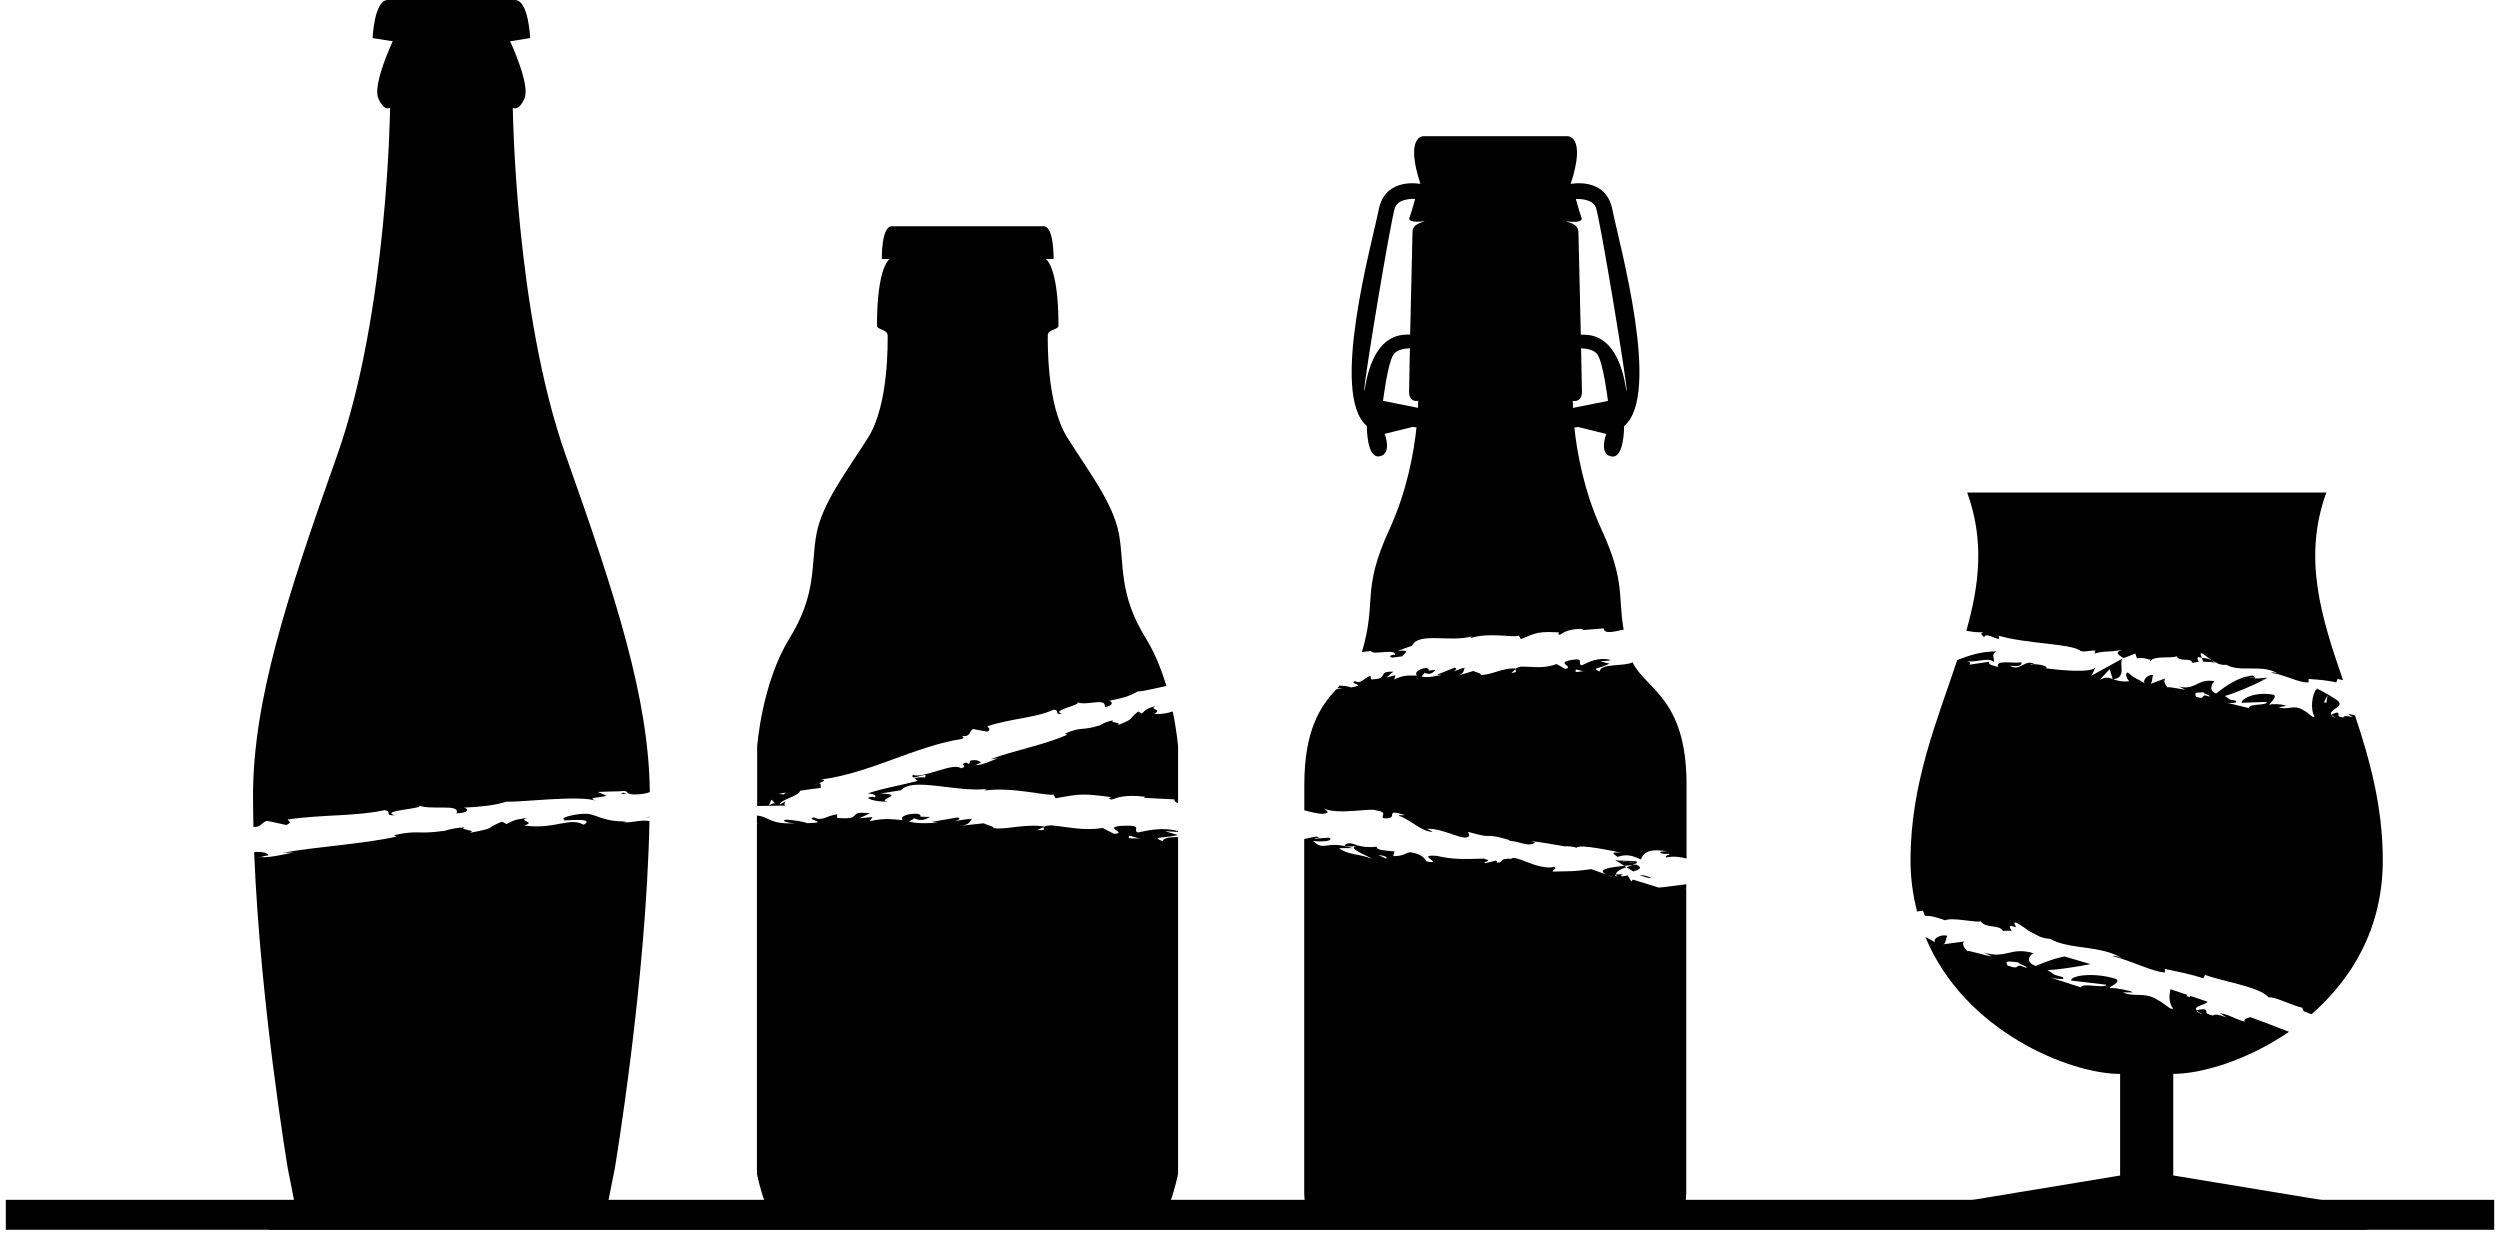
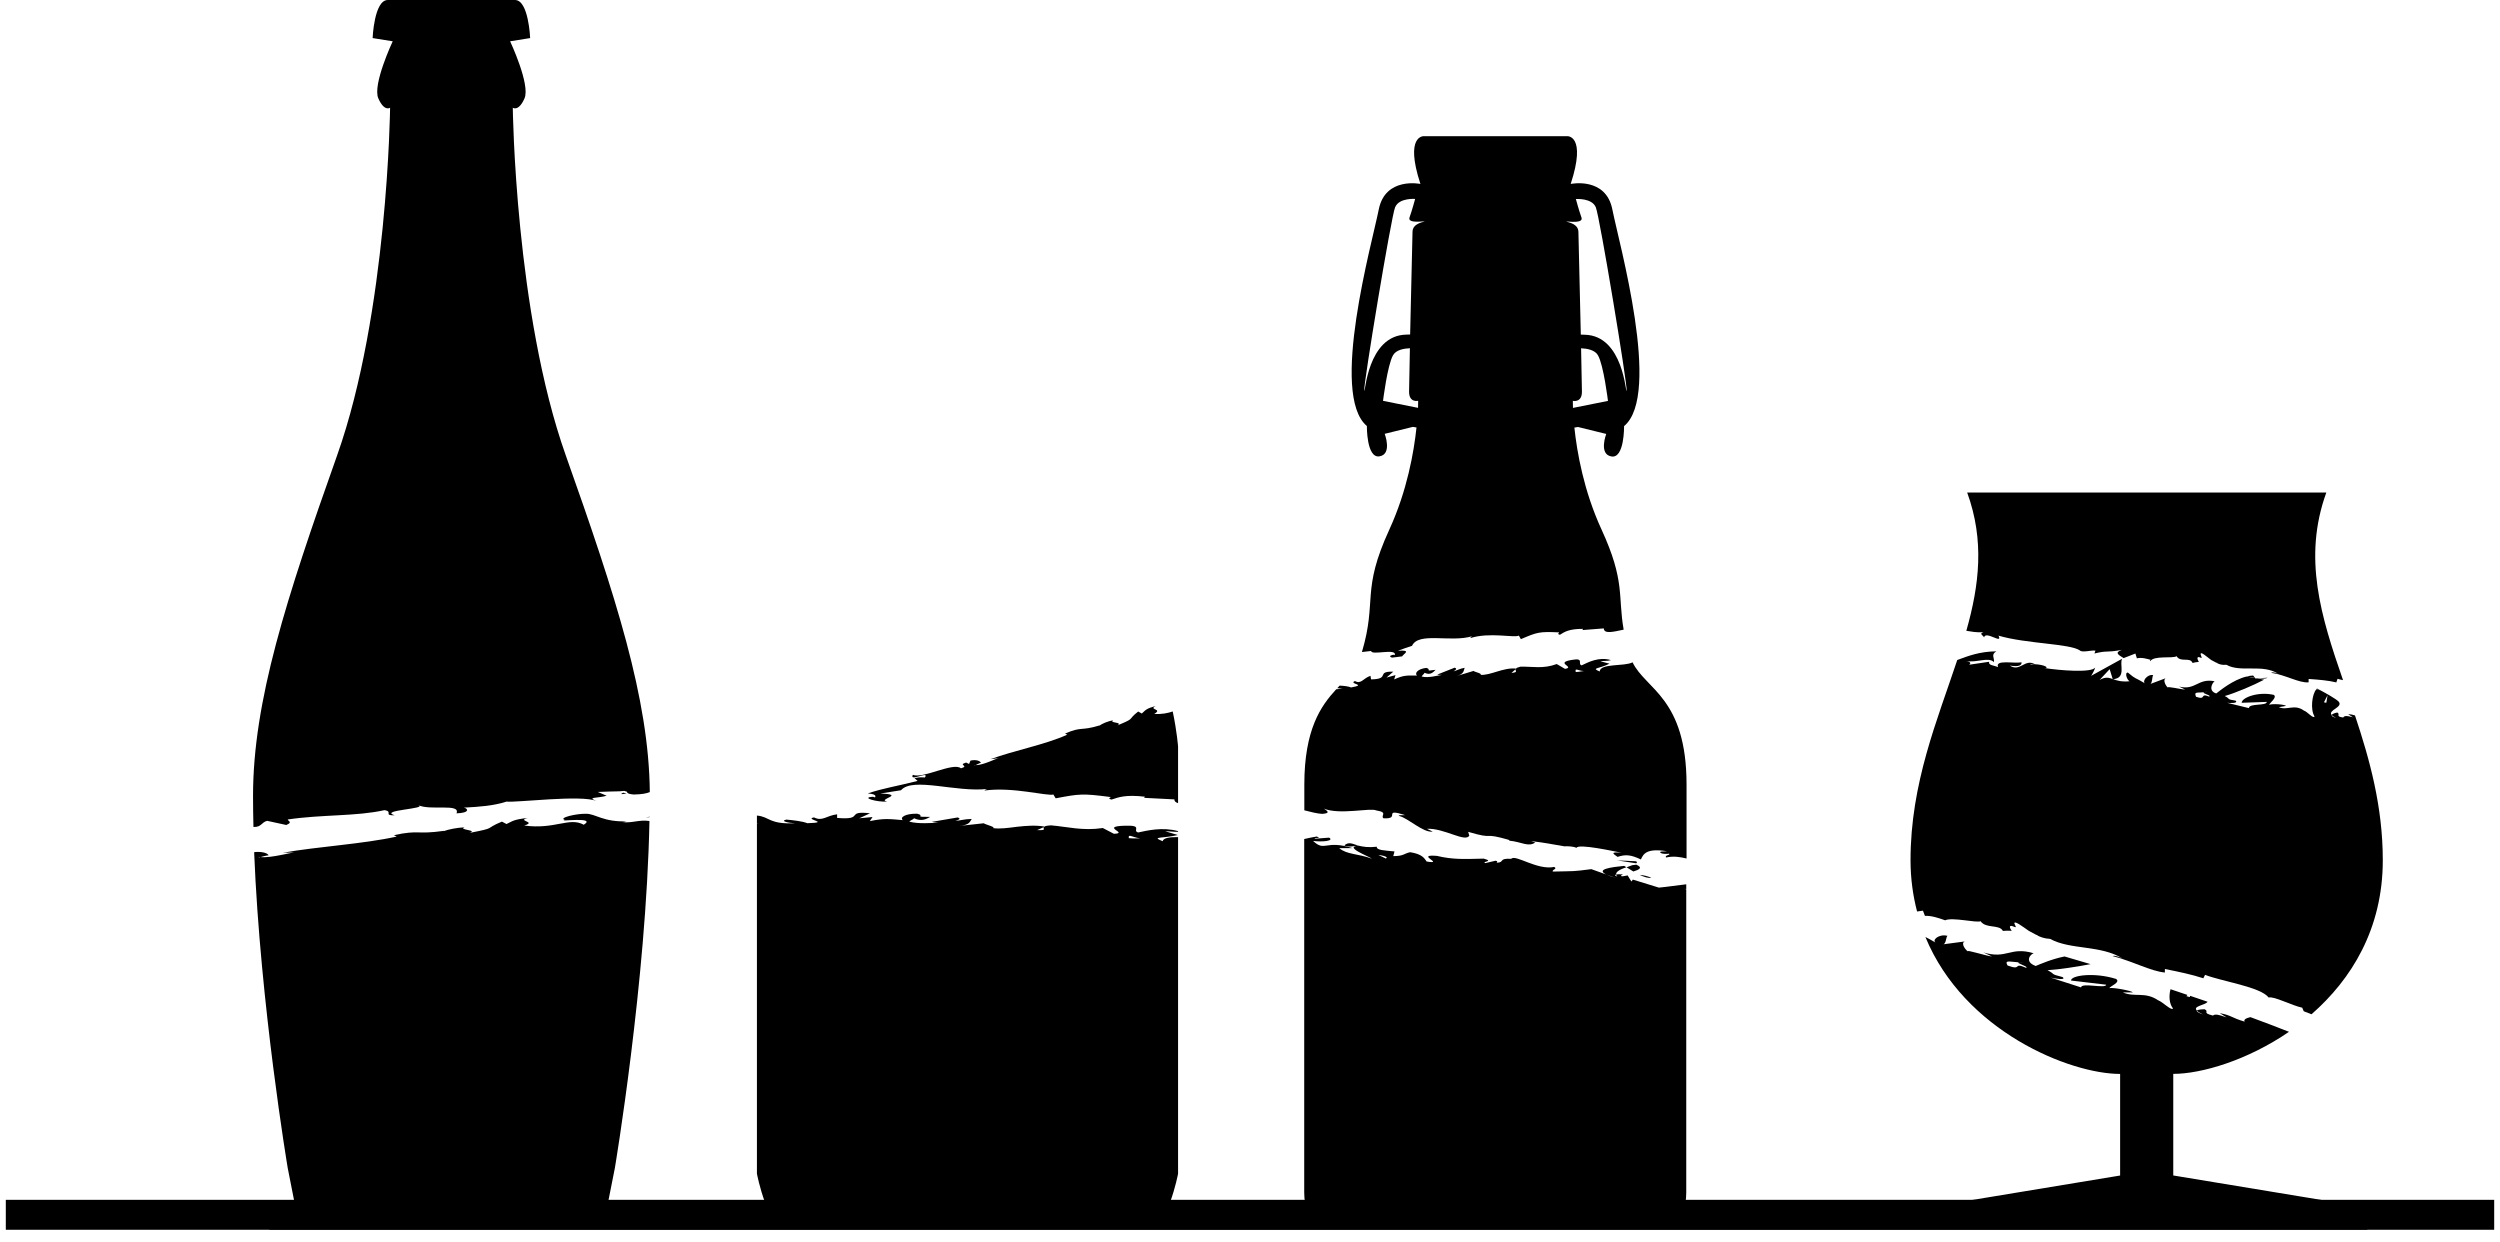
<svg xmlns="http://www.w3.org/2000/svg" width="302" height="150" viewBox="0 0 302 150" fill="none">
  <path d="M165.117 51.459C165.117 51.459 165.067 55.385 166.64 55.126C168.212 54.868 167.271 52.406 167.271 52.406L170.675 51.566L171.113 51.638C170.797 54.617 169.986 59.267 167.846 63.94C164.392 71.447 166.388 72.466 164.521 78.767C164.895 78.724 165.261 78.688 165.634 78.638C165.649 79.219 168.779 78.25 168.485 79.147L168.305 79.09C167.803 79.198 167.86 79.341 168.147 79.442C168.557 79.391 168.966 79.341 169.375 79.291C169.548 78.982 170.596 78.494 168.873 78.609C169.433 78.394 170 78.207 170.575 78.013C171.364 76.291 175.256 77.655 177.856 76.851C177.676 76.937 177.633 77.023 177.619 77.081C179.931 76.334 182.954 77.088 183.478 76.779L183.722 77.21C185.69 76.37 185.927 76.277 188.354 76.392C188.325 76.463 188.06 76.607 188.44 76.679C189 76.32 189.567 75.961 191.219 75.968L191.162 76.112L193.739 75.911C193.761 76.621 194.91 76.32 196.138 76.061C195.42 71.971 196.353 70.234 193.459 63.954C191.312 59.282 190.501 54.631 190.185 51.653L190.623 51.581L194.034 52.42C194.034 52.42 193.086 54.882 194.666 55.141C196.245 55.406 196.188 51.473 196.188 51.473C200.755 47.691 195.556 29.289 194.773 25.306C193.991 21.323 189.74 22.22 189.74 22.22C191.679 16.299 189.323 16.45 189.323 16.45H172.003C172.003 16.45 169.648 16.299 171.587 22.22C171.587 22.22 167.343 21.33 166.553 25.306C165.771 29.289 160.572 47.698 165.132 51.473M190.013 49.27C189.998 48.739 189.998 48.423 189.998 48.423C189.998 48.423 191.097 48.688 191.097 47.325C191.097 46.894 191.054 44.77 190.996 42.071C191.772 42.107 192.684 42.287 193.036 42.925C193.725 44.131 194.242 48.43 194.242 48.43L190.005 49.277L190.013 49.27ZM191.047 26.296C190.731 25.406 190.365 24.043 190.365 24.043C190.365 24.043 192.303 23.892 192.777 25.048C193.251 26.203 196.605 46.485 196.497 47.174C196.389 47.856 196.181 40.514 191.413 40.435L190.961 40.421C190.838 34.866 190.673 28.033 190.673 28.033C190.673 27.567 190.415 27.086 189.417 26.828C188.419 26.562 191.355 27.194 191.047 26.296ZM171.307 49.27L167.07 48.423C167.07 48.423 167.595 44.124 168.277 42.918C168.636 42.279 169.541 42.1 170.316 42.064C170.259 44.763 170.216 46.887 170.216 47.318C170.216 48.688 171.314 48.416 171.314 48.416C171.314 48.416 171.314 48.732 171.3 49.263M168.535 25.033C169.002 23.878 170.948 24.029 170.948 24.029C170.948 24.029 170.582 25.399 170.266 26.282C169.957 27.172 172.887 26.548 171.889 26.813C170.89 27.072 170.632 27.545 170.632 28.019C170.632 28.019 170.467 34.851 170.345 40.406L169.892 40.421C165.117 40.5 164.909 47.842 164.801 47.16C164.694 46.471 168.054 26.189 168.528 25.033" fill="black" />
  <path d="M237.549 76.205C238.116 76.291 238.755 76.427 239.61 76.37C239.042 76.542 239.502 76.722 239.681 76.98C239.89 76.162 241.979 77.899 241.419 76.786C244.737 77.769 249.993 77.741 251.228 78.559C251.544 78.882 252.542 78.523 253.131 78.595L253.009 78.939C254.725 78.53 254.309 78.882 256.326 78.502C255.472 78.81 255.781 79.054 256.535 79.499L257.956 78.947L258.136 79.528C258.71 79.391 259.299 79.564 259.895 79.736C259.601 79.7 259.751 79.772 259.759 79.872C260.161 79.155 262.516 79.578 262.933 79.269C263.414 80.081 264.548 79.313 264.864 80.088C265.072 80.016 265.338 79.98 265.618 79.959C265.388 79.585 265.345 79.205 265.848 79.456C265.898 79.456 265.934 79.456 265.977 79.463L265.834 79.04C265.819 78.631 266.487 79.269 267.105 79.722C267.327 79.829 267.528 79.944 267.722 80.052C267.794 80.066 267.866 80.081 267.916 80.095C267.88 80.095 267.837 80.095 267.794 80.095C268.11 80.253 268.44 80.36 268.936 80.303C270.709 81.293 273.316 80.145 275.24 81.415C274.946 81.265 274.508 81.15 274.357 81.279C276.116 81.523 277.718 82.528 278.881 82.427V82.018C280.195 82.112 281.207 82.191 282.227 82.434L282.378 81.997C282.572 82.061 282.794 82.112 283.038 82.162C280.382 74.483 278.156 67.392 281.021 59.497H237.635C239.753 65.317 239.093 70.693 237.534 76.198" fill="black" />
-   <path d="M272.677 81.939C272.957 81.99 273.237 82.047 273.517 82.097C273.668 82.018 273.811 81.939 273.926 81.868L272.677 81.939Z" fill="black" />
-   <path d="M266.142 79.937C266.702 79.937 267.262 79.98 267.629 80.037C267.471 79.973 267.291 79.858 267.112 79.729C266.817 79.593 266.465 79.485 265.984 79.471L266.142 79.937Z" fill="black" />
+   <path d="M272.677 81.939C273.668 82.018 273.811 81.939 273.926 81.868L272.677 81.939Z" fill="black" />
  <path d="M280.274 83.375C280.073 83.267 279.929 83.195 279.9 83.174C279.865 83.195 279.836 83.246 279.807 83.281C279.965 83.31 280.123 83.346 280.281 83.375" fill="black" />
  <path d="M272.425 81.896L272.174 81.602C271.908 81.609 271.636 81.659 271.37 81.724C271.722 81.781 272.074 81.839 272.425 81.896Z" fill="black" />
-   <path d="M94.876 96.803L94.194 97.205C94.208 96.573 96.463 96.229 96.657 95.518C97.504 95.396 98.337 95.267 99.184 95.166C99.033 94.994 99.299 94.549 98.897 94.628C98.617 94.743 98.323 94.851 98.15 94.944C98.524 94.743 98.746 94.657 98.897 94.628C99.464 94.398 99.953 94.183 99.091 94.176C105.123 93.415 110.408 90.178 116.217 89.253C116.576 89.095 116.303 88.966 116.123 88.879C117.308 89.102 117.021 88.312 117.56 88.069L119.283 88.391C119.829 87.997 119.283 87.896 119.283 87.731C122.105 86.777 125.085 86.748 127.297 85.722C128.108 85.808 127.282 86.382 128.28 86.231C126.751 85.779 131.031 85.133 130.047 84.789C131.196 85.384 133.623 84.143 133.472 85.413C134.657 85.212 134.326 84.688 133.96 84.659C135.332 84.387 136.43 84.143 137.464 83.511C137.859 83.569 139.324 83.195 140.897 82.865C140.322 80.942 139.532 78.918 138.427 77.124C135.073 71.712 135.856 68.21 135.159 64.456C134.449 60.717 131.411 56.82 128.912 52.83C126.421 48.854 126.571 41.275 126.571 40.521C126.571 39.767 127.864 39.861 127.864 39.33C127.864 32.138 126.342 31.299 126.342 31.299H127.275C127.275 31.299 127.354 27.33 126.069 27.33H107.729C106.444 27.33 106.523 31.299 106.523 31.299H107.464C107.464 31.299 105.941 32.131 105.941 39.33C105.941 39.861 107.227 39.767 107.227 40.521C107.227 41.275 107.385 48.854 104.886 52.83C102.387 56.82 99.342 60.717 98.638 64.456C97.935 68.203 98.717 71.712 95.364 77.124C92.011 82.557 91.465 90.193 91.465 90.193V97.363C92.585 97.341 93.705 97.327 94.833 97.312C94.739 97.183 94.739 97.025 94.883 96.817M92.894 97.298L93.188 96.588L93.619 97.04C93.425 96.975 93.081 97.19 92.894 97.298ZM94.94 95.734L94.689 95.963L94.036 95.906L94.94 95.734Z" fill="black" />
  <path d="M75.287 95.755C75.035 95.891 74.784 96.013 75.703 95.856L75.287 95.755Z" fill="black" />
  <path d="M32.275 99.157L34.58 99.659C35.448 99.315 34.716 99.157 34.766 98.992C38.938 98.375 43.096 98.626 46.442 97.865C47.548 98.044 46.248 98.525 47.684 98.489C45.666 97.858 51.799 97.707 50.514 97.255C51.971 97.966 55.669 96.997 55.145 98.253C56.861 98.195 56.517 97.628 56.014 97.564C58.003 97.456 59.597 97.341 61.191 96.832C62.29 96.982 70.246 95.978 72.063 96.767C70.828 96.25 72.142 96.458 73.283 96.128L72.213 95.669C73.09 95.633 73.958 95.604 74.835 95.59C75.366 95.518 75.517 95.532 75.517 95.583C75.962 95.59 75.423 95.884 76.558 95.978C77.642 95.956 78.094 95.841 78.497 95.683C78.389 84.365 74.396 72.064 68.35 55.026C62.218 37.751 61.945 13.012 61.945 13.012C61.945 13.012 62.627 13.536 63.36 11.885C64.092 10.242 61.622 4.988 61.622 4.988L64.042 4.6C64.042 4.6 63.862 0 62.211 0H46.844C45.193 0 45.013 4.6 45.013 4.6L47.44 4.988C47.44 4.988 44.97 10.242 45.702 11.885C46.435 13.536 47.124 13.012 47.124 13.012C47.124 13.012 46.851 37.751 40.719 55.026C34.587 72.301 30.566 84.71 30.566 96.164C30.566 97.391 30.587 98.64 30.616 99.896C31.592 99.946 31.571 99.322 32.275 99.157Z" fill="black" />
  <path d="M197.631 104.044C196.877 104.008 196.123 103.958 195.362 103.937C196.123 104.052 196.892 104.166 197.653 104.288C197.768 104.202 197.789 104.123 197.631 104.044Z" fill="black" />
  <path d="M139.461 86.217C140.495 85.614 138.678 85.765 139.611 85.277C138.419 85.614 138.405 85.772 137.931 86.195L137.493 85.951C136.086 87.049 137.271 86.683 134.98 87.631C135.719 87.193 133.917 87.379 134.47 87.006C133.802 87.135 133.185 87.387 132.747 87.695L132.826 87.631C130.456 88.348 130.758 87.71 128.661 88.614L128.927 88.75C126.198 89.978 122.521 90.645 119.656 91.707L120.733 91.578C120.389 91.556 118.852 92.446 117.854 92.425C117.761 92.461 117.696 92.475 117.696 92.425C117.746 92.432 117.804 92.425 117.854 92.425C118.033 92.353 118.321 92.174 118.493 92.145C118.407 91.937 117.954 91.722 117.236 91.879L117.064 92.288L116.705 92.116C115.635 92.432 117.165 92.497 116.088 92.812C115.161 92.03 111.463 94.126 110.278 93.595C109.776 94.506 112.325 93.049 111.729 93.918C111.37 93.918 111.183 93.839 110.472 94.004L110.846 94.334C108.167 95.016 106.774 95.195 104.828 95.841C105.467 95.906 105.905 96.028 105.704 96.329L105.46 96.25C103.902 96.329 105.912 96.918 107.176 96.832C105.848 96.559 109.567 95.985 106.336 95.856L108.842 95.461C110.257 93.824 115.513 95.748 119.304 95.303C119.032 95.36 118.96 95.446 118.931 95.497C122.32 95.023 126.464 96.193 127.246 95.978L127.526 96.437C130.427 95.884 130.779 95.841 134.19 96.286C134.14 96.358 133.738 96.466 134.276 96.588C135.116 96.308 135.971 95.97 138.312 96.243L138.204 96.379L141.873 96.566C141.852 96.796 142.024 96.932 142.311 97.018V90.2C142.311 90.2 142.182 88.406 141.665 85.944C141.069 86.145 140.358 86.303 139.439 86.238" fill="black" />
  <path d="M283.642 86.267C285.078 87.157 283.354 86.109 283.06 86.676C282.048 86.54 282.773 86.31 282.349 86.073C282.17 86.102 281.732 86.217 281.667 86.375C281.76 86.482 281.911 86.59 282.191 86.719C281.746 86.597 281.631 86.475 281.667 86.375C281.15 85.786 283.11 85.442 282.507 84.753C282.184 84.415 280.927 83.719 280.281 83.375C280.123 83.346 279.965 83.31 279.807 83.281C279.29 83.841 279.068 85.757 279.599 86.54C279.448 86.877 278.737 85.966 278.306 85.836C277.157 85.004 276.289 85.865 275.283 85.427L276.145 85.277C276.001 85.076 274.407 84.982 274.12 85.147C274.12 84.939 275.125 84.272 274.68 83.942C272.792 83.504 270.781 84.279 270.795 84.896L273.826 84.789C273.833 85.305 271.664 84.925 271.671 85.542L269.022 84.896C269.366 84.939 270.422 84.982 270.063 84.638C268.907 84.466 269.481 84.444 268.749 84.078C270.02 83.726 272.303 82.75 273.51 82.104C273.23 82.054 272.95 81.997 272.67 81.947L272.461 81.961L272.411 81.903C272.066 81.846 271.707 81.789 271.355 81.731C269.733 82.133 268.203 83.403 267.722 83.769C266.702 83.461 267.248 82.463 267.528 82.298C265.482 81.889 265.259 83.439 263.22 82.937C263.471 83.045 263.708 83.181 263.959 83.296C263.464 83.289 261.719 82.851 261.877 83.066C261.511 82.722 261.238 82.004 261.719 81.889L259.73 82.635C260.017 82.564 259.967 81.688 260.103 81.552C259.371 81.415 258.703 82.363 259.148 82.571C257.798 81.753 258.107 82.14 257.044 81.243C256.614 81.243 256.958 82.162 257.253 82.298C256.262 82.391 255.716 82.205 255.271 82.047C255.249 82.047 255.242 82.054 255.22 82.061V82.025C254.725 81.853 254.359 81.738 253.634 82.133L254.847 80.834L255.213 82.025C255.213 82.025 255.256 82.04 255.278 82.047C256.915 81.903 255.974 80.181 256.362 79.571L252.6 81.645C252.736 81.509 253.109 80.726 253.102 80.626C252.722 81.308 248.779 80.992 246.869 80.683L247.157 80.705C247.573 80.482 245.943 80.095 245.239 80.296C245.369 80.152 245.519 80.217 245.814 80.238C244.586 79.528 244.026 81.222 242.791 80.403C243.968 80.604 244.234 80.317 244.205 80.009C243.207 80.181 240.981 79.643 241.369 80.59C240.766 80.339 240.191 80.389 240.285 79.944L237.843 80.303C238.03 80.224 238.202 79.973 237.506 79.858C238.834 80.081 240.213 79.313 240.866 79.987C240.952 79.435 240.471 79.083 241.161 78.681C239.107 78.703 237.743 79.248 236.436 79.729C234.037 86.97 230.792 94.614 230.792 103.908C230.792 106.133 231.086 108.193 231.582 110.109L232.293 110.008L232.53 110.633C233.334 110.604 234.152 110.884 234.971 111.171C235.854 110.769 238.705 111.501 239.258 111.286C239.904 112.212 241.52 111.63 241.951 112.456C242.245 112.42 242.618 112.42 243.02 112.441C242.705 112.032 242.647 111.638 243.351 111.975C243.415 111.989 243.466 111.996 243.53 112.004L243.336 111.559C243.315 111.15 244.256 111.874 245.103 112.463C245.412 112.614 245.692 112.772 245.965 112.922C246.065 112.951 246.166 112.98 246.23 113.001C246.18 113.001 246.123 112.994 246.058 112.98C246.496 113.202 246.956 113.382 247.652 113.417C250.115 114.774 253.756 114.128 256.427 115.8C256.018 115.592 255.407 115.384 255.199 115.492C257.64 116.123 259.895 117.35 261.518 117.48V117.056C263.342 117.422 264.749 117.716 266.164 118.176L266.372 117.76C268.397 118.556 273.064 119.209 274.055 120.501C274.673 120.307 276.892 121.484 278.105 121.728L278.292 122.159C278.629 122.303 278.938 122.417 279.226 122.525C284.044 118.319 287.842 112.205 287.842 103.922C287.842 97.427 286.255 91.736 284.482 86.425C284.259 86.346 284.022 86.289 283.613 86.274M266.86 84.15C265.69 83.662 266.587 84.624 265.281 84.171C265.008 83.511 265.41 83.712 266.257 83.626C266.329 83.597 266.451 83.576 266.695 83.561C266.537 83.59 266.394 83.612 266.257 83.626C265.905 83.755 267.212 83.992 266.86 84.15ZM281.021 84.896L280.733 84.839L281.171 83.985L281.021 84.889V84.896Z" fill="black" />
  <path d="M193.222 81.107C192.174 80.662 193.136 80.82 194.429 80.174L193.316 79.88C193.754 79.808 194.134 79.88 194.608 79.743C193.143 79.298 191.822 80.016 191.068 80.375C190.508 80.224 191.449 79.435 189.898 79.715C187.7 80.066 190.372 80.583 189.05 80.798L188.052 80.217C186.394 80.834 185.108 80.497 183.672 80.533C183.356 80.612 183.198 80.683 183.126 80.762H183.177L183.083 80.848C183.033 81.049 183.421 81.222 182.581 81.286L183.083 80.848C183.083 80.848 183.105 80.791 183.126 80.762C181.583 80.612 180.003 81.631 178.84 81.516C179.098 81.358 178.15 81.186 177.999 81.049L175.982 81.659C176.872 81.394 176.8 81.035 176.929 80.669C176.29 80.777 176.003 81.006 175.572 81.1C175.824 80.942 176.082 80.784 175.723 80.655L173.626 81.487C173.763 81.537 174.014 81.53 174.222 81.523C173.684 81.588 172.542 81.939 171.738 81.724C171.788 81.581 172.039 81.415 172.09 81.272C172.786 81.602 173.117 81.222 173.418 80.913C171.932 81.135 173.038 80.863 172.291 80.683C171.235 80.805 170.862 81.337 171.171 81.609C169.964 81.595 169.576 81.545 168.413 82.076L168.578 81.552L167.487 81.853L168.313 81.135C166.137 81.085 168.025 82.033 165.62 82.069L165.555 81.638C164.665 81.925 164.449 82.693 163.674 82.269C162.827 82.65 165.268 82.679 163.207 83.045C162.898 82.908 162.345 82.844 161.828 82.822C161.735 82.923 161.635 83.023 161.541 83.131C161.814 83.181 162.188 83.188 162.389 83.131C162.008 83.21 161.685 83.253 161.412 83.267C159.552 85.284 157.563 88.126 157.563 94.779V97.886C158.353 98.088 159.121 98.288 159.732 98.317C160.766 98.238 160.349 97.966 159.933 97.686C161.879 98.468 165.548 97.549 166.259 97.901C167.724 98.138 166.747 98.497 167.113 98.848C169.311 98.985 166.884 97.564 169.756 98.468C169.411 98.482 168.772 98.454 169.009 98.568C170.115 98.82 171.925 100.635 173.073 100.456L172.37 100.119C174.452 100.011 177.044 101.82 177.49 100.937L177.353 100.485C180.785 101.504 178.868 100.456 182.344 101.482L182.286 101.547C183.844 101.698 184.598 102.358 185.46 101.776L184.943 101.604C186.868 101.834 187.033 101.913 188.979 102.236C189.216 102.207 190.178 102.236 190.429 102.43C190.609 101.87 195.003 102.846 195.872 103.011C194.314 102.86 195.003 103.212 195.405 103.513C196.389 103.183 197.021 103.262 198.22 103.822C198.522 103.147 198.895 102.437 201.387 102.831C200.985 102.867 200.367 102.824 200.59 103.011C200.82 103.205 201.423 103.147 201.624 103.126C201.846 103.32 201.028 103.284 201.265 103.585C202.177 103.391 202.909 103.513 203.735 103.707V94.779C203.735 84.279 198.78 83.274 197.215 80.009C196.195 80.54 193.316 80.095 193.237 81.121M190.35 81.179C190.199 80.525 190.759 81.179 191.635 81.042C191.226 81.042 190.759 81.179 190.35 81.179Z" fill="black" />
-   <path d="M197.653 104.288C196.892 104.166 196.131 104.052 195.362 103.937C195.276 103.937 195.197 103.93 195.111 103.93C195.377 104.059 195.772 104.296 196.224 104.597C196.569 104.568 196.899 104.532 197.186 104.511C197.387 104.439 197.552 104.367 197.646 104.296" fill="black" />
  <path d="M78.482 98.654C78.324 98.69 78.159 98.726 77.994 98.755L78.475 98.705C78.475 98.705 78.475 98.669 78.475 98.654" fill="black" />
  <path d="M197.315 105.272C197.998 105.064 198.515 104.819 197.667 104.453C197.538 104.475 197.366 104.489 197.193 104.511C196.978 104.59 196.741 104.676 196.49 104.769C196.763 104.934 197.043 105.107 197.315 105.279" fill="black" />
  <path d="M199.484 106.025C198.974 105.824 198.5 105.717 198.069 105.681C198.622 105.946 199.125 106.111 199.484 106.025Z" fill="black" />
  <path d="M164.098 102.15C163.344 101.934 162.97 101.654 162.403 102.107C162.705 102.394 163.638 102.2 164.098 102.15Z" fill="black" />
  <path d="M35.599 145.29H32.54V148.542H285.975V145.29H282.471L262.53 141.996V129.724C265.934 129.724 271.478 128.094 276.511 124.642C274.982 124.039 273.431 123.451 271.851 122.87C271.312 122.992 270.989 123.185 271.162 123.415C269.56 122.956 269.56 122.64 268.146 122.389C270.149 123.602 267.751 122.166 267.334 122.683C265.927 122.331 266.932 122.252 266.336 121.922C266.085 121.915 265.475 121.944 265.388 122.087C265.518 122.216 265.726 122.36 266.121 122.547C265.496 122.324 265.338 122.181 265.388 122.087C264.814 121.52 266.422 121.441 266.674 121.011C265.977 120.767 265.266 120.53 264.563 120.293L264.527 120.451L264.125 120.336L264.239 120.185C263.564 119.956 262.882 119.726 262.2 119.496C261.985 120.264 262.028 121.248 262.502 121.822C262.293 122.13 261.295 121.054 260.699 120.831C259.091 119.748 257.863 120.516 256.448 119.884H257.662C257.461 119.669 255.228 119.26 254.826 119.367C254.826 119.159 256.233 118.671 255.623 118.255C252.987 117.429 250.165 117.817 250.18 118.449L254.423 118.951C254.431 119.475 251.393 118.657 251.4 119.281L247.702 118.09C248.176 118.205 249.663 118.456 249.167 118.032C247.551 117.623 248.356 117.716 247.336 117.2C248.679 117.121 250.833 116.798 252.542 116.468C251.501 116.159 250.46 115.843 249.397 115.542C247.788 115.865 246.431 116.482 245.914 116.69C244.493 116.173 245.275 115.262 245.67 115.154C242.827 114.307 242.453 115.915 239.595 115.054L240.629 115.542C239.918 115.477 237.484 114.673 237.707 114.932C237.197 114.516 236.831 113.733 237.513 113.705L234.705 114.078C235.107 114.063 235.064 113.166 235.258 113.051C234.231 112.772 233.269 113.604 233.887 113.898C233.226 113.518 232.86 113.324 232.587 113.188C237.29 124.606 250.065 129.731 256.111 129.731V142.003L236.17 145.298H203.599C203.663 144.917 203.699 144.508 203.699 144.056V107.432C203.627 107.41 203.548 107.382 203.448 107.36C203.534 107.382 203.613 107.389 203.699 107.403V106.822C202.536 106.951 201.487 107.123 200.396 107.224L197.251 106.255L197.071 106.485L196.619 105.752C196.195 105.824 195.915 105.903 195.843 105.831C195.779 105.76 195.894 105.695 196.066 105.63C195.721 105.602 195.405 105.602 195.233 105.645C195.247 105.731 195.269 105.817 195.384 105.903C195.025 105.767 195.039 105.688 195.233 105.645C195.161 105.286 195.793 104.992 196.461 104.762C196.375 104.705 196.289 104.647 196.202 104.597C194.587 104.755 192.734 105.013 194.055 105.645L195.269 106.083C194.709 105.918 194.321 105.774 194.055 105.645L192.232 104.992C189.926 105.293 190.329 105.221 187.571 105.286C187.456 105.042 188.203 104.963 187.744 104.726C185.683 105.15 183.076 103.176 182.559 103.743C180.951 103.657 181.82 104.195 180.793 104.217C180.85 104.152 180.965 104.03 180.671 103.973C180.254 104.059 179.83 104.159 179.414 104.267C178.947 104.044 180.563 104.087 179.234 103.721C176.879 103.779 175.493 103.851 173.583 103.391C170.819 103.162 174.646 104.446 172.341 104.073C172.047 103.657 171.795 103.176 170.352 102.946C169.555 103.111 169.627 103.413 168.305 103.42L168.456 102.853C167.25 102.731 166.273 102.717 166.316 102.286C165.304 102.401 164.629 102.286 164.119 102.157C162.252 102.293 165.347 103.434 165.742 103.736C163.997 103.09 162.726 103.255 161.771 102.451H163.38C160.055 101.41 160.076 102.953 158.619 101.583C159.782 101.741 161.211 101.568 160.557 101.188L158.841 101.317C158.655 101.145 159.818 101.303 159.057 101.052C158.691 101.109 158.044 101.238 157.549 101.353V144.034C157.549 144.487 157.585 144.896 157.649 145.276H141.328C142.003 143.446 142.311 141.781 142.311 141.781V101.123C141.335 101.109 140.552 101.202 140.444 101.619C139.015 101.023 140.358 101.317 142.283 100.872L140.746 100.413C141.292 100.413 141.758 100.499 142.311 100.485V100.398C140.401 99.875 138.556 100.334 137.486 100.564C136.718 100.334 138.161 99.674 135.913 99.745C132.747 99.832 136.459 100.664 134.556 100.721L133.221 100.025C130.779 100.391 128.991 99.875 126.959 99.702C126.492 99.731 126.27 99.788 126.148 99.846H126.219L126.076 99.918C125.975 100.111 126.492 100.334 125.293 100.276L126.076 99.918C126.076 99.918 126.112 99.867 126.148 99.846C125.071 99.659 123.922 99.76 122.852 99.875C121.775 100.011 120.769 100.162 119.951 100.032C120.338 99.91 119.024 99.609 118.838 99.451L115.872 99.774C117.186 99.638 117.136 99.272 117.387 98.927C116.461 98.942 116.023 99.128 115.391 99.164C115.779 99.042 116.166 98.92 115.685 98.748L112.569 99.279C112.748 99.344 113.108 99.379 113.402 99.401C112.626 99.386 110.946 99.573 109.84 99.25C109.941 99.114 110.321 98.992 110.422 98.848C111.348 99.272 111.88 98.942 112.368 98.683C110.228 98.69 111.837 98.576 110.81 98.296C109.295 98.267 108.67 98.776 109.065 99.071C107.363 98.927 106.817 98.834 105.072 99.193L105.403 98.698L103.801 98.848L105.101 98.245C102.028 97.901 104.534 99.092 101.123 98.805V98.367C99.802 98.532 99.356 99.264 98.33 98.741C97.059 98.999 100.513 99.358 97.518 99.444C96.987 99.214 95.852 99.085 94.991 99.006C94.158 99.193 95.35 99.437 96.068 99.444C92.851 99.602 93.016 98.662 91.436 98.518V99.437C91.501 99.437 91.551 99.437 91.616 99.437C91.558 99.451 91.494 99.444 91.436 99.458V141.774C91.436 141.774 91.745 143.439 92.42 145.269H73.449L74.274 141.106C74.274 141.106 78.073 118.549 78.454 99.178C77.211 98.985 76.235 99.48 75.186 99.3C75.481 99.3 75.495 99.222 75.797 99.214C72.831 99.336 71.941 98.274 70.756 98.303C69.585 98.281 67.41 98.798 68.228 99.049C67.288 99.3 72.163 98.604 70.519 99.63C68.76 98.662 67.058 100.233 63.324 99.724C64.918 99.25 62.333 99.178 63.755 98.805C61.995 99.006 61.945 99.186 61.184 99.544L60.631 99.25C58.391 100.176 60.143 99.954 56.696 100.621C57.838 100.269 55.26 100.248 56.129 99.939C55.167 99.989 54.233 100.169 53.544 100.42L53.666 100.363C50.169 100.851 50.75 100.212 47.584 100.887L47.921 101.059C43.785 101.97 38.464 102.25 34.17 103.011L35.714 102.982C35.24 102.925 32.849 103.671 31.463 103.535C31.327 103.564 31.233 103.571 31.248 103.513C31.312 103.528 31.398 103.528 31.463 103.535C31.729 103.477 32.181 103.334 32.44 103.327C32.375 103.104 31.808 102.846 30.759 102.925L30.702 102.982C31.442 121.384 34.759 141.106 34.759 141.106L35.578 145.269L35.599 145.29ZM244.729 116.905C243.099 116.188 244.342 117.307 242.511 116.633C242.13 115.929 242.705 116.181 243.897 116.252C244.004 116.245 244.169 116.238 244.507 116.274C244.284 116.274 244.083 116.267 243.897 116.252C243.401 116.31 245.225 116.812 244.729 116.905ZM167.53 103.585L167.422 103.714L166.489 103.269C167.07 103.363 167.358 103.413 167.53 103.585ZM138.204 101.31C137.622 101.245 136.933 101.31 136.359 101.253C136.244 100.578 136.933 101.317 138.204 101.31Z" fill="black" />
  <path d="M301.299 144.939H0.701V148.556H301.299V144.939Z" fill="black" />
</svg>